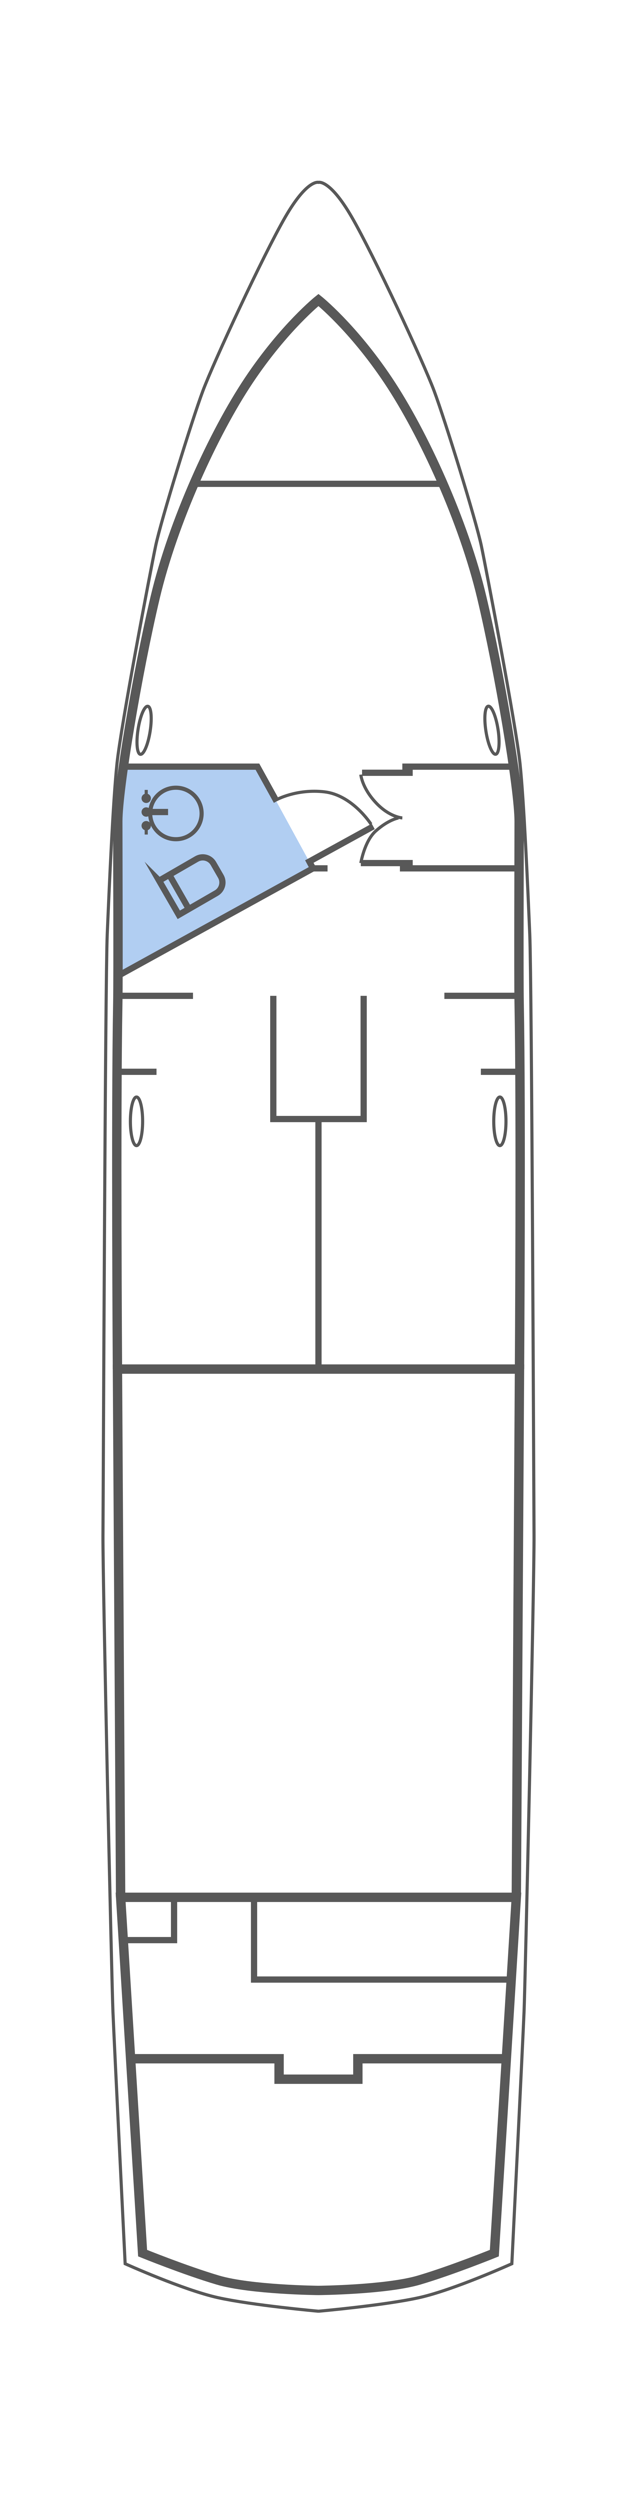
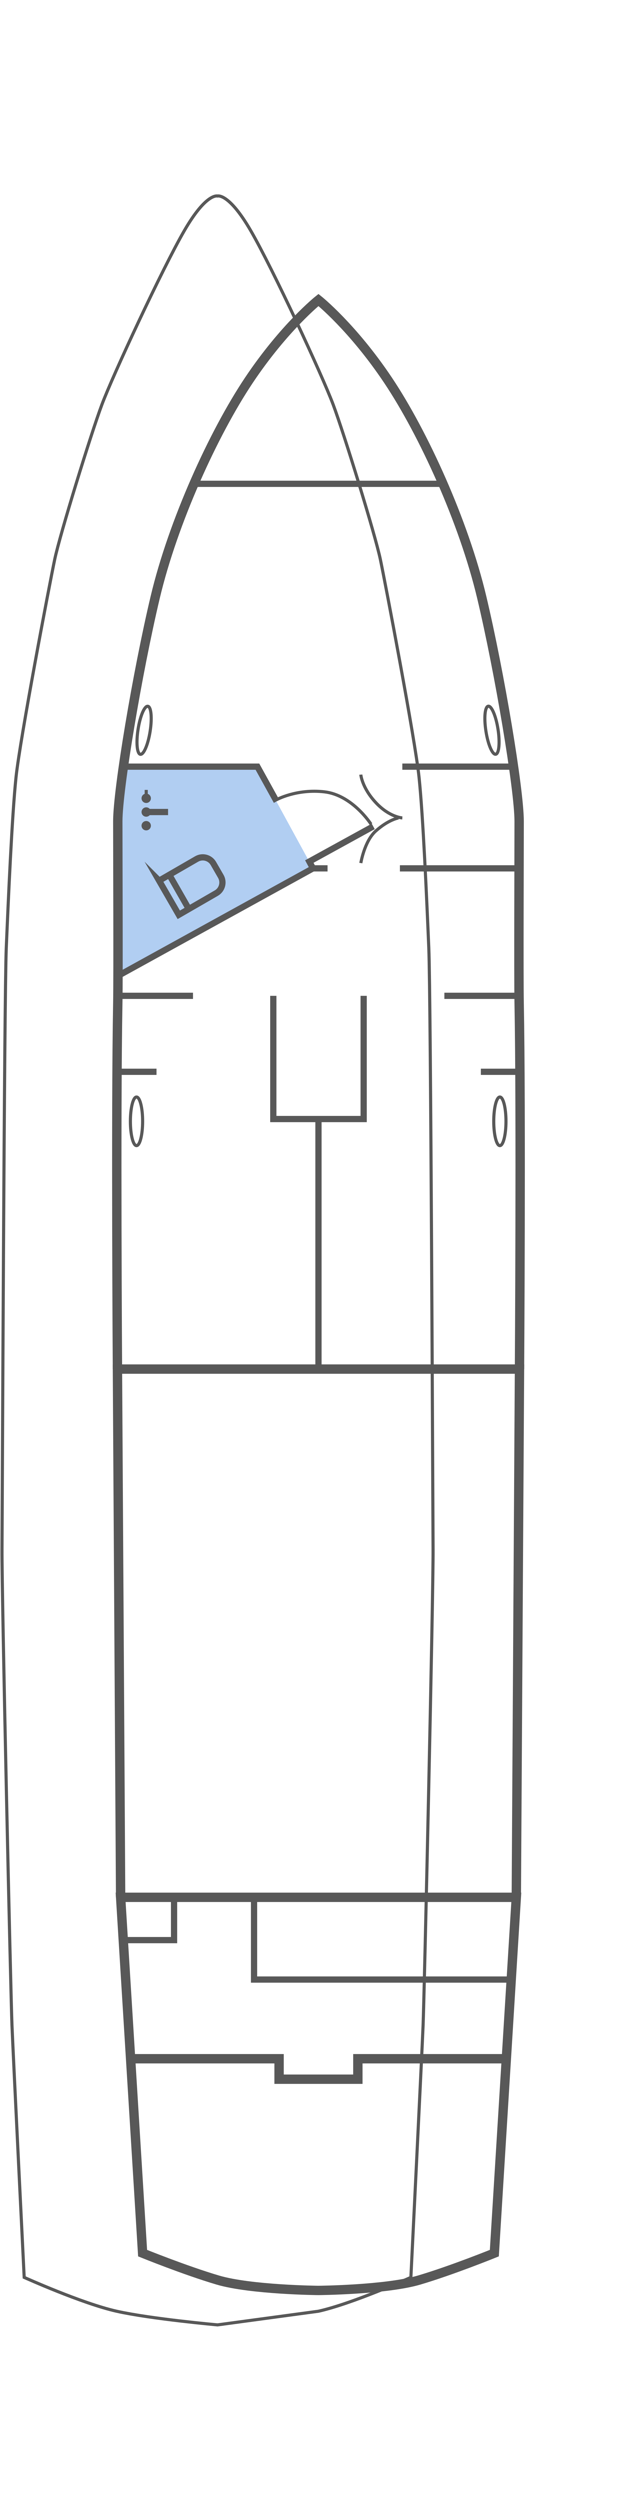
<svg xmlns="http://www.w3.org/2000/svg" id="_Слой_2" data-name="Слой 2" viewBox="0 0 203.78 800">
  <defs>
    <style> .cls-1 { fill: #585858; } .cls-2 { stroke-width: 2px; } .cls-2, .cls-3, .cls-4, .cls-5 { fill: none; stroke: #585858; stroke-miterlimit: 10; } .cls-3 { stroke-width: 3px; } .cls-4 { stroke-width: 1.32px; } .cls-6 { fill: #3c86e0; opacity: .4; } </style>
  </defs>
  <path class="cls-6" d="M37.97,312.21s-.55-32.27-.55-39.6,2.12-27.26,2.12-27.26h42.94l17.8,32.55-62.32,34.32Z" />
-   <path class="cls-5" d="M102.04,739.63s21.26-1.89,32.35-4.37c11.09-2.48,29.61-10.83,29.61-10.83,0,0,3.52-70.96,3.91-80.61,.39-9.65,3.29-138.88,3.2-152.48s-.72-177-1.37-192.39c-.66-15.53-1.83-42.39-3.13-54.65-1.3-12.26-10.7-61.57-12.39-69.65-1.7-8.09-11.61-40.17-15.13-49.57s-19.3-43.37-26.38-55.6-10.66-11.12-10.66-11.12c0,0-3.59-1.11-10.66,11.12s-22.86,46.21-26.38,55.6-13.43,41.48-15.13,49.57-11.09,57.39-12.39,69.65-2.47,39.12-3.13,54.65c-.65,15.39-1.27,178.79-1.37,192.39-.1,13.6,2.8,142.83,3.2,152.48,.39,9.65,3.91,80.61,3.91,80.61,0,0,18.52,8.35,29.61,10.83s32.35,4.37,32.35,4.37Z" />
+   <path class="cls-5" d="M102.04,739.63c11.09-2.48,29.61-10.83,29.61-10.83,0,0,3.52-70.96,3.91-80.61,.39-9.65,3.29-138.88,3.2-152.48s-.72-177-1.37-192.39c-.66-15.53-1.83-42.39-3.13-54.65-1.3-12.26-10.7-61.57-12.39-69.65-1.7-8.09-11.61-40.17-15.13-49.57s-19.3-43.37-26.38-55.6-10.66-11.12-10.66-11.12c0,0-3.59-1.11-10.66,11.12s-22.86,46.21-26.38,55.6-13.43,41.48-15.13,49.57-11.09,57.39-12.39,69.65-2.47,39.12-3.13,54.65c-.65,15.39-1.27,178.79-1.37,192.39-.1,13.6,2.8,142.83,3.2,152.48,.39,9.65,3.91,80.61,3.91,80.61,0,0,18.52,8.35,29.61,10.83s32.35,4.37,32.35,4.37Z" />
  <path class="cls-3" d="M102.04,607.17h63.39s-7.04,113.87-7.04,113.87c0,0-13.5,5.48-24.07,8.61-10.57,3.13-32.28,3.33-32.28,3.33,0,0-21.72-.2-32.28-3.33-10.57-3.13-24.07-8.61-24.07-8.61l-7.04-113.87s63.39,0,63.39,0Z" />
  <polyline class="cls-3" points="165.43 607.17 166.45 438.13 102.04 438.13 37.63 438.13 38.65 607.17" />
  <path class="cls-3" d="M166.45,438.13s.55-82.17-.11-117.13c-.17-9,0-48,0-58.17,0-10.17-6.26-47.61-12-71.74-5.74-24.13-18.65-52.43-30-69.39s-22.3-25.7-22.3-25.7c0,0-10.96,8.74-22.3,25.7s-24.26,45.26-30,69.39c-5.74,24.13-12,61.57-12,71.74s.17,49.18,0,58.17c-.65,34.96-.11,117.13-.11,117.13" />
  <polyline class="cls-3" points="161.23 658.83 114.66 658.83 114.66 665.38 103.12 665.38 100.97 665.38 89.42 665.38 89.42 658.83 42.86 658.83" />
  <polyline class="cls-2" points="62.91 154.83 102.04 154.83 141.17 154.83" />
  <polyline class="cls-2" points="39.54 245.34 82.48 245.34 88.62 256.45" />
  <polyline class="cls-2" points="119.59 264.46 99.11 275.71 100.28 277.89 37.97 312.21" />
  <line class="cls-2" x1="100.28" y1="277.89" x2="104.95" y2="277.89" />
  <line class="cls-2" x1="128.91" y1="245.34" x2="164.55" y2="245.34" />
  <line class="cls-2" x1="128.13" y1="277.89" x2="166.32" y2="277.89" />
  <line class="cls-2" x1="39.04" y1="318.68" x2="61.84" y2="318.68" />
  <polyline class="cls-2" points="116.52 318.68 116.52 358.11 102.04 358.11 87.57 358.11 87.57 318.68" />
  <line class="cls-2" x1="37.97" y1="342.99" x2="50.15" y2="342.99" />
  <line class="cls-2" x1="165.17" y1="318.68" x2="142.38" y2="318.68" />
  <line class="cls-2" x1="166.25" y1="342.99" x2="154.07" y2="342.99" />
  <line class="cls-2" x1="102.04" y1="358.11" x2="102.04" y2="438.13" />
  <polyline class="cls-2" points="55.77 607.66 55.77 620.87 40.9 620.87" />
  <polyline class="cls-2" points="163.81 633.49 81.4 633.49 81.4 607.17" />
-   <circle class="cls-4" cx="56.36" cy="260.32" r="8.24" />
  <circle class="cls-1" cx="46.85" cy="255.47" r="1.5" />
  <circle class="cls-1" cx="46.85" cy="264.24" r="1.5" />
  <circle class="cls-1" cx="46.85" cy="259.86" r="1.5" />
  <line class="cls-2" x1="46.85" y1="259.86" x2="53.85" y2="259.86" />
-   <line class="cls-5" x1="46.85" y1="264.24" x2="46.85" y2="267.07" />
  <line class="cls-5" x1="46.85" y1="255.47" x2="46.85" y2="252.78" />
  <path class="cls-2" d="M52.94,276.53h13.88c2.17,0,3.93,1.76,3.93,3.93v4.75c0,2.17-1.76,3.93-3.93,3.93h-13.88v-12.61h0Z" transform="translate(-133.13 68.82) rotate(-30)" />
  <line class="cls-2" x1="54.24" y1="279.95" x2="60.5" y2="290.9" />
  <ellipse class="cls-5" cx="43.74" cy="358.84" rx="1.96" ry="7.78" />
  <ellipse class="cls-5" cx="46.16" cy="233.69" rx="7.78" ry="1.96" transform="translate(-191.84 243.32) rotate(-81.14)" />
  <ellipse class="cls-5" cx="157.62" cy="233.69" rx="1.96" ry="7.78" transform="translate(-34.1 27.06) rotate(-8.86)" />
  <ellipse class="cls-5" cx="160.16" cy="358.84" rx="1.96" ry="7.78" />
-   <line class="cls-2" x1="115.61" y1="276.2" x2="132.24" y2="276.2" />
-   <line class="cls-2" x1="116" y1="247.3" x2="132.24" y2="247.3" />
  <path class="cls-5" d="M115.61,247.89s.34,4.24,4.92,9.08c4.32,4.57,8.38,4.78,8.38,4.78" />
  <path class="cls-5" d="M88.48,255.98s6.48-3.61,15.46-2.58,14.93,10.34,14.93,10.34" />
  <path class="cls-5" d="M115.61,276.2s1.14-7.01,4.79-10.27c4.11-3.67,7.27-4.17,7.27-4.17" />
</svg>